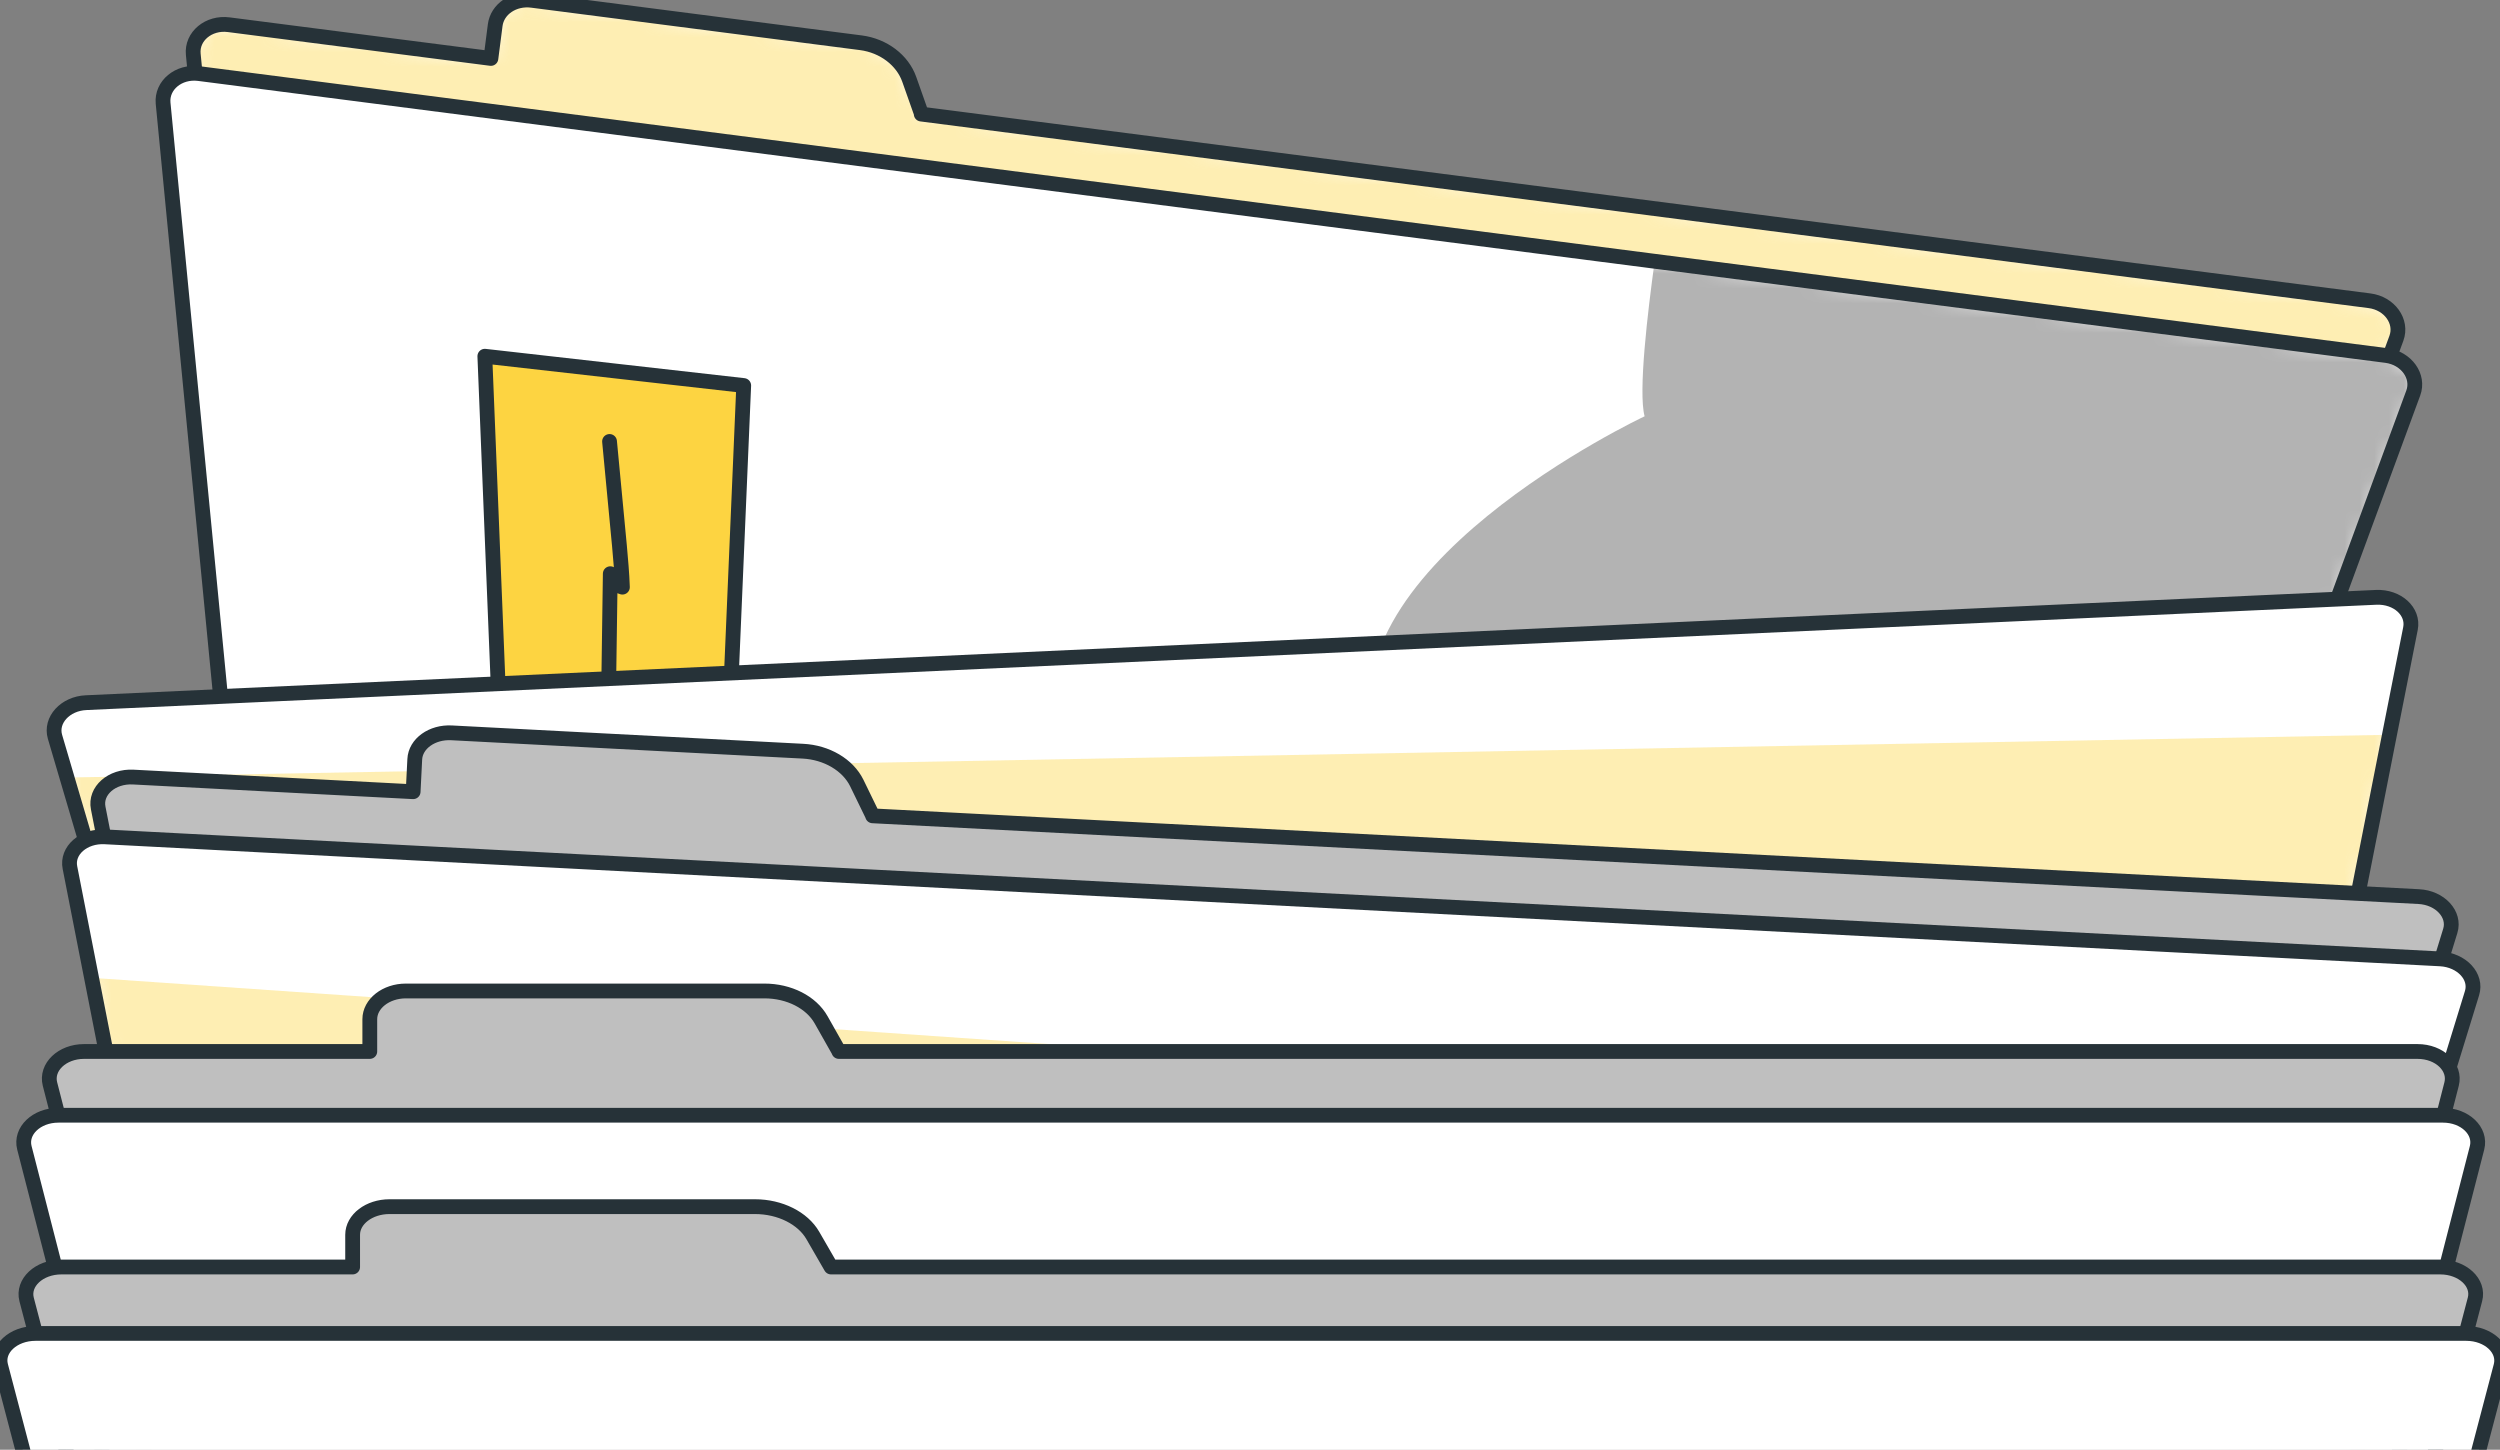
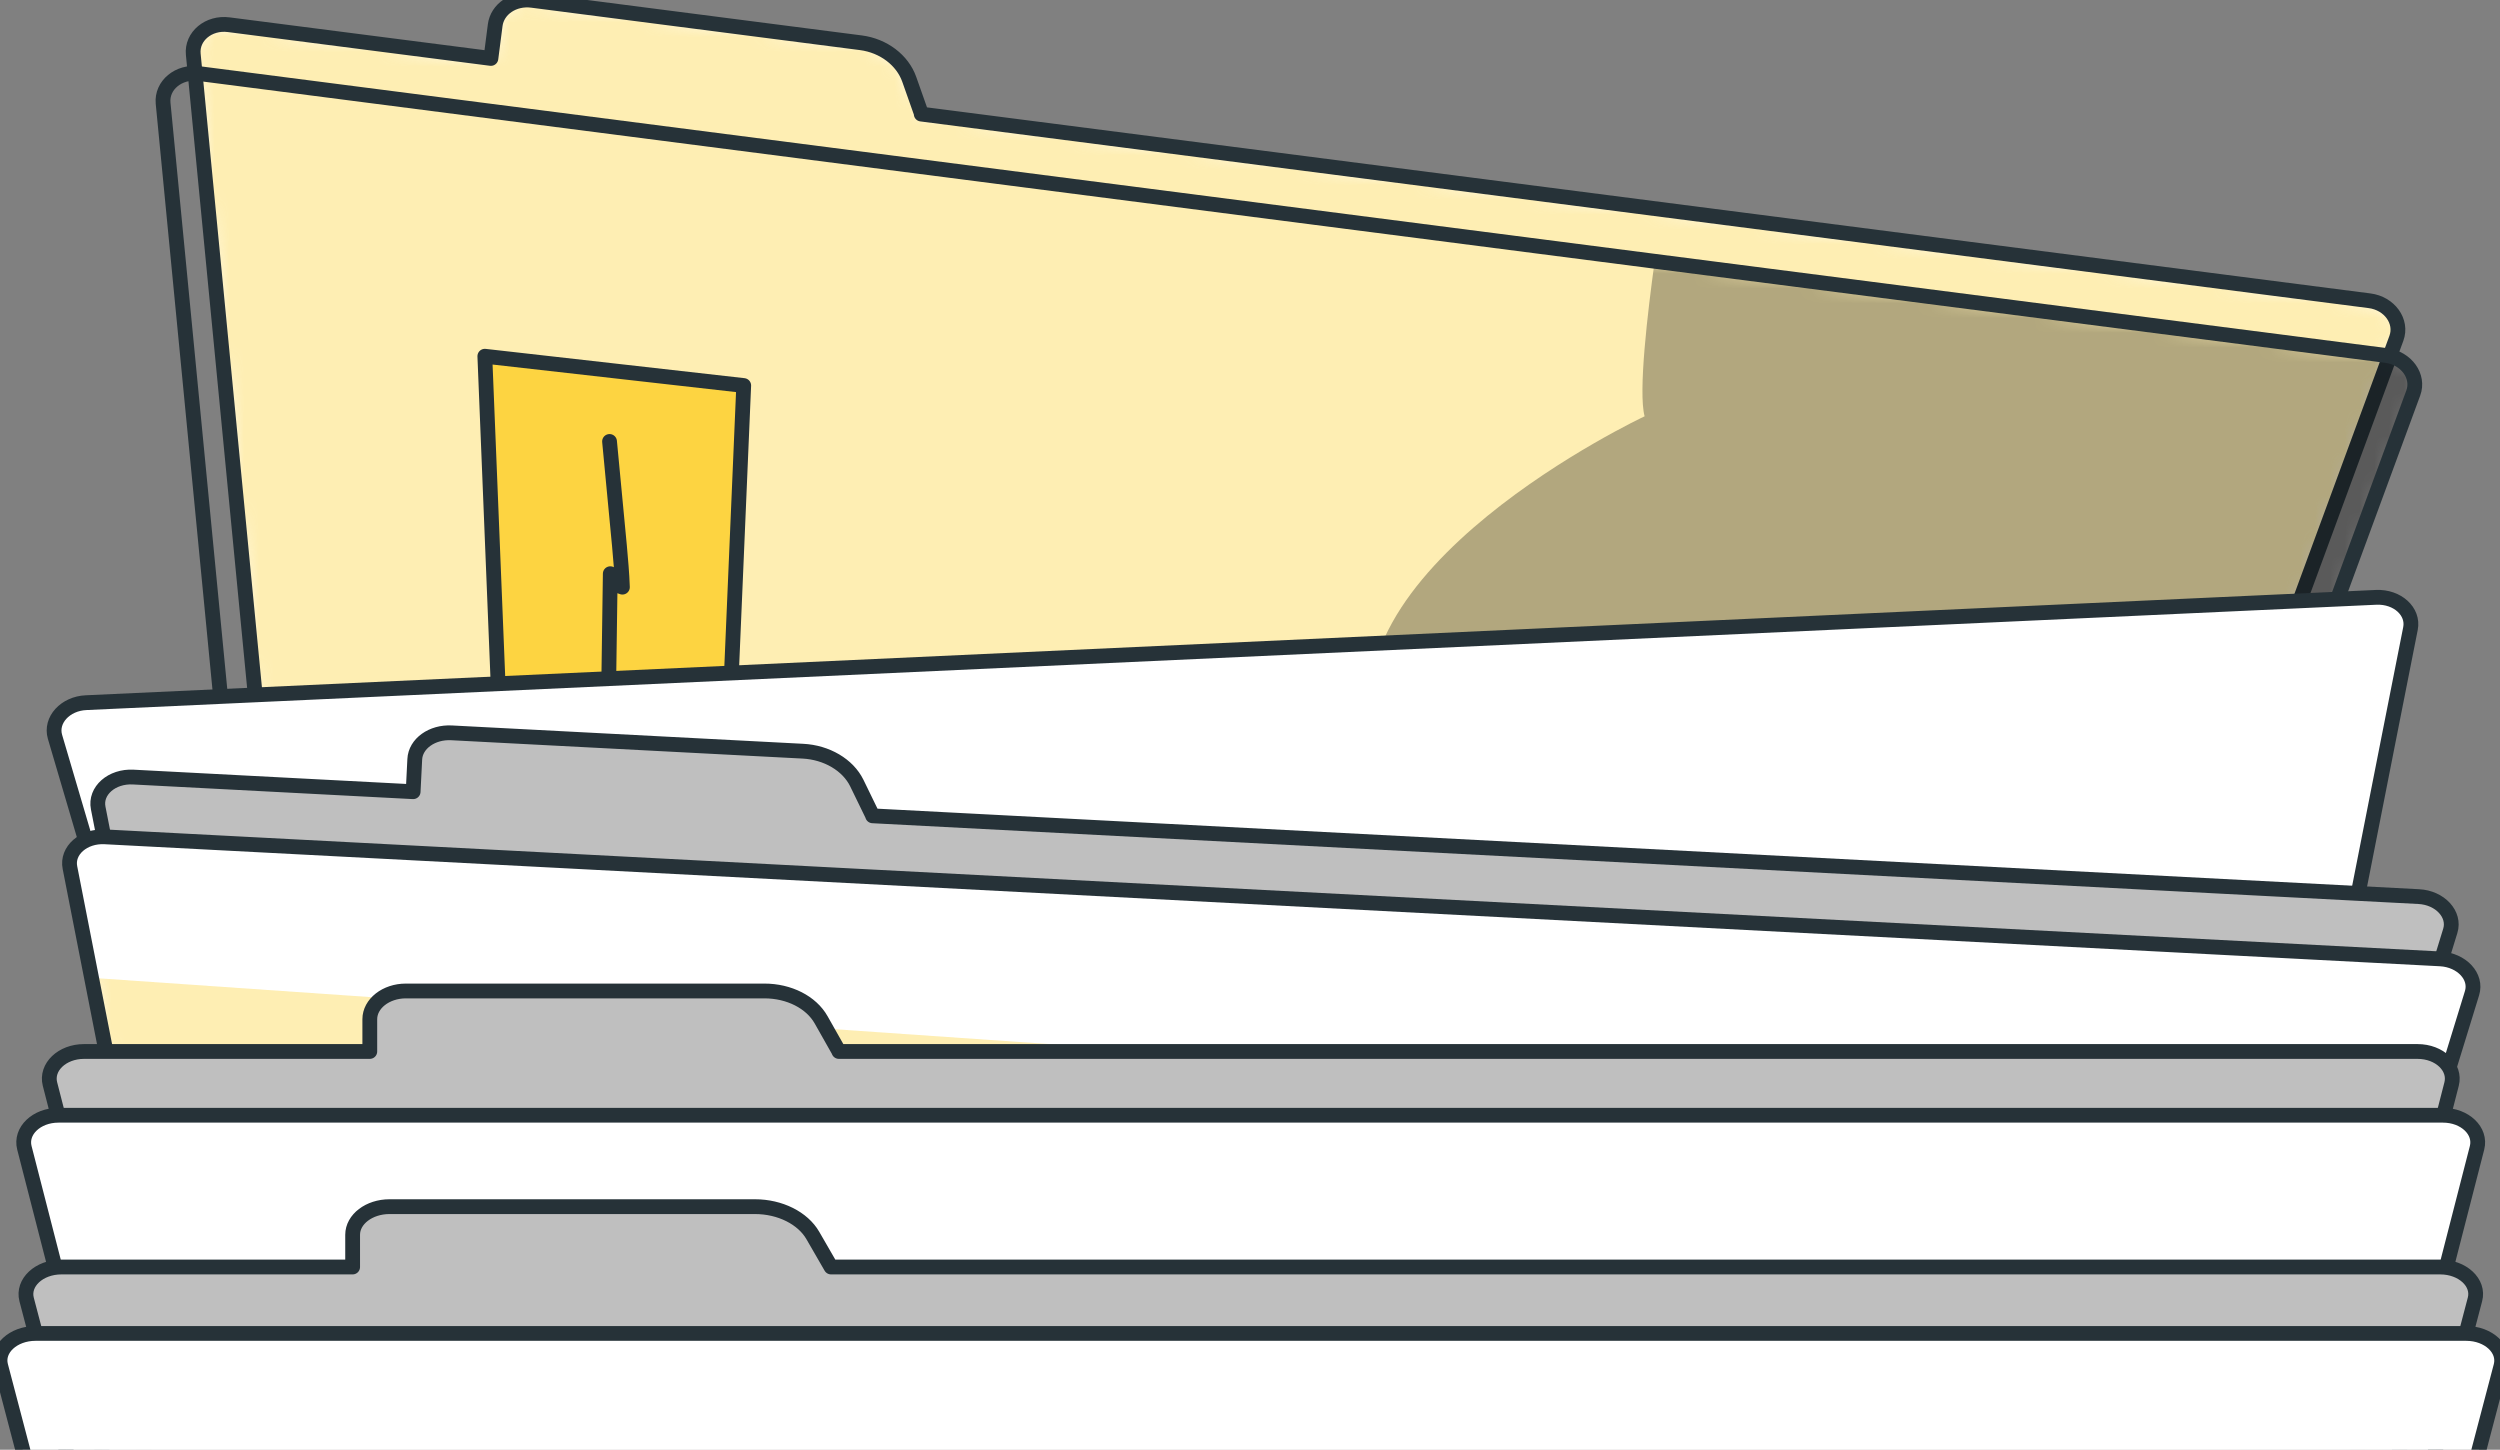
<svg xmlns="http://www.w3.org/2000/svg" width="169" height="98" viewBox="0 0 169 98" fill="none">
  <rect x="0" y="0" width="169" height="98" fill="#808080" stroke="none" />
  <g clip-path="url(#clip0_537_6880)">
    <path d="M62.295 7.712L61.465 5.362C61.005 4.061 59.725 3.092 58.205 2.892L35.965 0.022C34.725 -0.138 33.615 0.612 33.475 1.702L33.185 3.951L15.465 1.671C14.105 1.492 12.945 2.462 13.065 3.671L19.365 68.811L139.385 84.281L161.995 22.872C162.415 21.732 161.535 20.502 160.175 20.331L62.275 7.712H62.295Z" fill="white" />
    <mask id="mask0_537_6880" style="mask-type:luminance" maskUnits="userSpaceOnUse" x="13" y="0" width="150" height="85">
      <path d="M62.295 7.712L61.465 5.362C61.005 4.061 59.725 3.092 58.205 2.892L35.965 0.022C34.725 -0.138 33.615 0.612 33.475 1.702L33.185 3.951L15.465 1.671C14.105 1.492 12.945 2.462 13.065 3.671L19.365 68.811L139.385 84.281L161.995 22.872C162.415 21.732 161.535 20.502 160.175 20.331L62.275 7.712H62.295Z" fill="white" />
    </mask>
    <g mask="url(#mask0_537_6880)">
      <path opacity="0.4" d="M62.295 7.712L61.465 5.362C61.005 4.061 59.725 3.092 58.205 2.892L35.965 0.022C34.725 -0.138 33.615 0.612 33.475 1.702L33.185 3.951L15.465 1.671C14.105 1.492 12.945 2.462 13.065 3.671L19.365 68.811L139.385 84.281L161.995 22.872C162.415 21.732 161.535 20.502 160.175 20.331L62.275 7.712H62.295Z" fill="#FDD441" />
    </g>
    <path d="M62.295 7.712L61.465 5.362C61.005 4.061 59.725 3.092 58.205 2.892L35.965 0.022C34.725 -0.138 33.615 0.612 33.475 1.702L33.185 3.951L15.465 1.671C14.105 1.492 12.945 2.462 13.065 3.671L19.365 68.811L139.385 84.281L161.995 22.872C162.415 21.732 161.535 20.502 160.175 20.331L62.275 7.712H62.295Z" stroke="#263238" stroke-linecap="round" stroke-linejoin="round" />
-     <path d="M163.135 26.572L142.665 82.162L141.085 86.442C140.465 88.122 138.575 89.142 136.575 88.882L20.915 73.982C18.915 73.722 17.345 72.252 17.175 70.472L11.025 6.972C10.915 5.762 12.075 4.802 13.435 4.972L111.855 17.662L161.315 24.032C162.675 24.212 163.555 25.442 163.135 26.572Z" fill="white" />
    <mask id="mask1_537_6880" style="mask-type:luminance" maskUnits="userSpaceOnUse" x="11" y="4" width="153" height="85">
      <path d="M163.135 26.572L142.665 82.162L141.085 86.442C140.465 88.122 138.575 89.142 136.575 88.882L20.915 73.982C18.915 73.722 17.345 72.252 17.175 70.472L11.025 6.972C10.915 5.762 12.075 4.802 13.435 4.972L111.855 17.662L161.315 24.032C162.675 24.212 163.555 25.442 163.135 26.572Z" fill="white" />
    </mask>
    <g mask="url(#mask1_537_6880)">
      <path opacity="0.3" d="M163.135 26.572L142.665 82.162C128.155 78.732 127.605 69.692 125.175 65.012C122.495 59.852 105.505 57.112 100.755 56.282C96.005 55.442 93.115 50.642 93.115 50.642C88.835 38.622 111.175 28.142 111.175 28.142C110.735 26.492 111.385 21.082 111.855 17.662L161.315 24.032C162.675 24.212 163.555 25.442 163.135 26.572Z" fill="black" />
    </g>
    <path d="M163.135 26.572L142.665 82.162L141.085 86.442C140.465 88.122 138.575 89.142 136.575 88.882L20.915 73.982C18.915 73.722 17.345 72.252 17.175 70.472L11.025 6.972C10.915 5.762 12.075 4.802 13.435 4.972L111.855 17.662L161.315 24.032C162.675 24.212 163.555 25.442 163.135 26.572Z" stroke="#263238" stroke-linecap="round" stroke-linejoin="round" />
    <path d="M32.775 24.081L34.365 63.371L48.605 65.221L50.275 26.061L32.775 24.081Z" fill="#FDD441" stroke="#263238" stroke-linecap="round" stroke-linejoin="round" />
    <path d="M41.465 60.492C41.905 59.122 41.515 57.602 40.775 56.382C40.035 55.162 38.945 54.172 37.885 53.212C39.535 54.162 41.375 54.762 43.265 54.982C43.245 52.932 41.295 51.512 39.555 50.442C40.335 50.132 41.255 50.202 41.975 50.622C42.035 49.992 41.765 49.332 41.265 48.932C41.485 49.122 41.825 48.822 41.815 48.542C41.805 48.252 41.605 48.022 41.465 47.772C41.145 47.202 41.145 46.502 41.155 45.842C41.185 43.492 41.225 41.142 41.255 38.782C41.315 39.212 41.655 39.582 42.075 39.692C42.045 38.762 41.955 37.832 41.875 36.902C41.655 34.552 41.425 32.192 41.205 29.842" stroke="#263238" stroke-linecap="round" stroke-linejoin="round" />
    <path d="M162.948 42.49L161.528 49.67L150.958 103.3C150.618 105.01 148.868 106.3 146.768 106.4L25.698 111.96C23.598 112.06 21.728 110.93 21.238 109.26L4.528 52.56L3.718 49.81C3.388 48.68 4.408 47.56 5.828 47.5L160.638 40.38C162.068 40.321 163.178 41.34 162.948 42.49Z" fill="white" />
    <mask id="mask2_537_6880" style="mask-type:luminance" maskUnits="userSpaceOnUse" x="3" y="40" width="160" height="72">
      <path d="M162.948 42.49L161.528 49.67L150.958 103.3C150.618 105.01 148.868 106.3 146.768 106.4L25.698 111.96C23.598 112.06 21.728 110.93 21.238 109.26L4.528 52.56L3.718 49.81C3.388 48.68 4.408 47.56 5.828 47.5L160.638 40.38C162.068 40.321 163.178 41.34 162.948 42.49Z" fill="white" />
    </mask>
    <g mask="url(#mask2_537_6880)">
-       <path opacity="0.4" d="M161.528 49.671L150.958 103.301C150.618 105.011 148.868 106.301 146.768 106.401L25.698 111.961C23.598 112.061 21.728 110.931 21.238 109.261L4.528 52.561L161.528 49.671Z" fill="#FDD441" />
-     </g>
+       </g>
    <path d="M162.948 42.49L161.528 49.67L150.958 103.3C150.618 105.01 148.868 106.3 146.768 106.4L25.698 111.96C23.598 112.06 21.728 110.93 21.238 109.26L4.528 52.56L3.718 49.81C3.388 48.68 4.408 47.56 5.828 47.5L160.638 40.38C162.068 40.321 163.178 41.34 162.948 42.49Z" stroke="#263238" stroke-linecap="round" stroke-linejoin="round" />
    <path d="M58.988 55.13L57.918 52.93C57.318 51.71 55.888 50.86 54.268 50.78L30.528 49.54C29.208 49.47 28.088 50.27 28.038 51.33L27.928 53.52L9.008 52.53C7.558 52.45 6.408 53.46 6.638 54.62L18.858 116.9L146.988 123.6L165.638 62.93C165.988 61.81 164.948 60.68 163.498 60.61L58.988 55.15V55.13Z" fill="#BFBFBF" stroke="#263238" stroke-linecap="round" stroke-linejoin="round" />
    <path d="M167.108 67.14L164.068 77.02L148.928 126.28C148.418 127.94 146.508 129.06 144.368 128.94L20.898 122.49C18.758 122.38 16.978 121.07 16.638 119.37L6.188 66.1L4.728 58.65C4.498 57.5 5.648 56.49 7.098 56.57L164.968 64.82C166.418 64.9 167.458 66.02 167.108 67.14Z" fill="white" />
    <mask id="mask3_537_6880" style="mask-type:luminance" maskUnits="userSpaceOnUse" x="4" y="56" width="164" height="73">
      <path d="M167.108 67.14L164.068 77.02L148.928 126.28C148.418 127.94 146.508 129.06 144.368 128.94L20.898 122.49C18.758 122.38 16.978 121.07 16.638 119.37L6.188 66.1L4.728 58.65C4.498 57.5 5.648 56.49 7.098 56.57L164.968 64.82C166.418 64.9 167.458 66.02 167.108 67.14Z" fill="white" />
    </mask>
    <g mask="url(#mask3_537_6880)">
      <path opacity="0.4" d="M164.068 77.02L148.928 126.28C148.418 127.94 146.508 129.06 144.368 128.94L20.898 122.49C18.758 122.38 16.978 121.07 16.638 119.37L6.188 66.1L164.068 77.02Z" fill="#FDD441" />
    </g>
    <path d="M167.108 67.14L164.068 77.02L148.928 126.28C148.418 127.94 146.508 129.06 144.368 128.94L20.898 122.49C18.758 122.38 16.978 121.07 16.638 119.37L6.188 66.1L4.728 58.65C4.498 57.5 5.648 56.49 7.098 56.57L164.968 64.82C166.418 64.9 167.458 66.02 167.108 67.14Z" stroke="#263238" stroke-linecap="round" stroke-linejoin="round" />
    <path d="M56.718 71.08L55.508 68.94C54.838 67.75 53.338 66.99 51.678 66.99H27.438C26.088 66.99 24.998 67.85 24.998 68.9V71.08H5.678C4.198 71.08 3.088 72.14 3.378 73.28L19.138 134.65H149.968L165.728 73.28C166.018 72.14 164.908 71.08 163.428 71.08H56.708H56.718Z" fill="#BFBFBF" stroke="#263238" stroke-linecap="round" stroke-linejoin="round" />
    <path d="M147.588 140.31H21.518C19.328 140.31 17.448 139.1 17.018 137.42L1.648 77.59C1.358 76.45 2.468 75.39 3.948 75.39H165.148C166.628 75.39 167.738 76.45 167.448 77.59L152.078 137.42C151.648 139.1 149.768 140.31 147.578 140.31H147.588Z" fill="white" stroke="#263238" stroke-linecap="round" stroke-linejoin="round" />
    <path d="M56.178 85.65L54.948 83.52C54.268 82.34 52.728 81.57 51.038 81.57H26.328C24.958 81.57 23.838 82.42 23.838 83.47V85.65H4.148C2.638 85.65 1.508 86.71 1.798 87.84L17.868 149.02H151.238L167.308 87.84C167.608 86.71 166.468 85.65 164.958 85.65H56.178Z" fill="#BFBFBF" stroke="#263238" stroke-linecap="round" stroke-linejoin="round" />
    <path d="M148.808 154.85H20.298C18.068 154.85 16.148 153.65 15.708 151.97L0.048 92.33C-0.252 91.2 0.888 90.14 2.398 90.14H166.718C168.228 90.14 169.358 91.2 169.068 92.33L153.408 151.97C152.968 153.64 151.048 154.85 148.818 154.85H148.808Z" fill="white" stroke="#263238" stroke-linecap="round" stroke-linejoin="round" />
  </g>
  <defs>
    <clipPath id="clip0_537_6880">
      <rect width="169" height="98" fill="white" />
    </clipPath>
  </defs>
</svg>